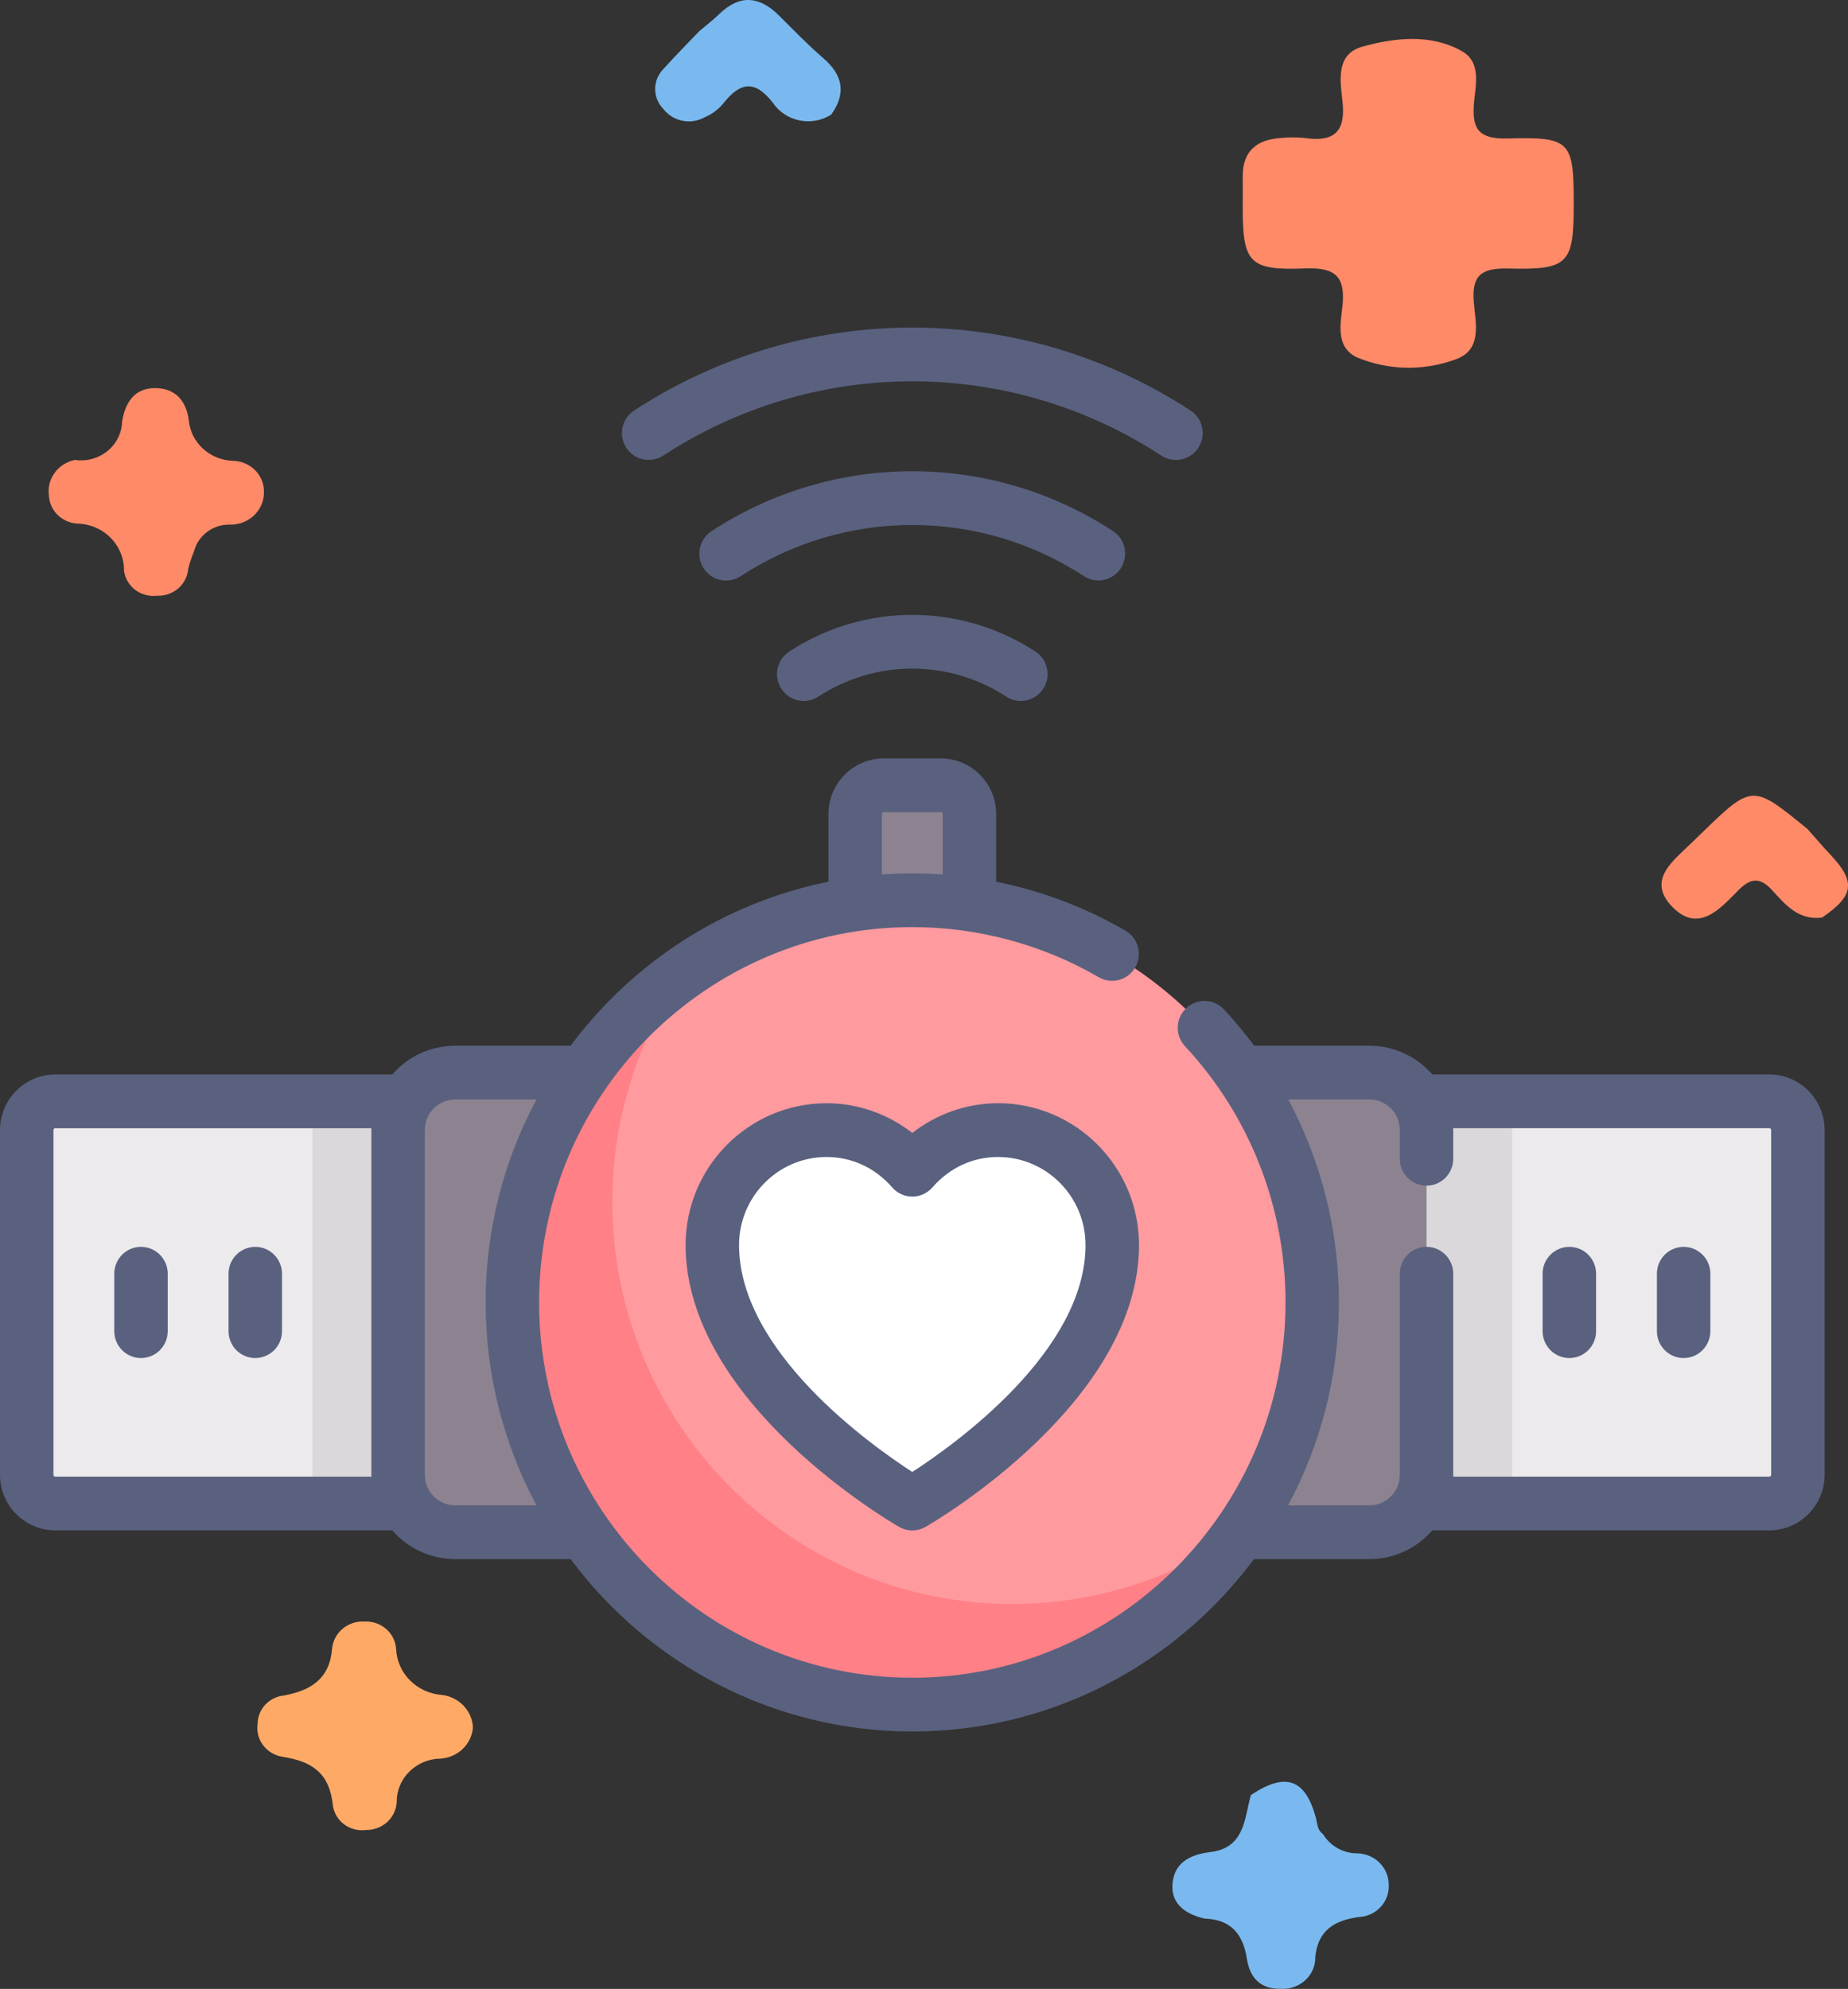
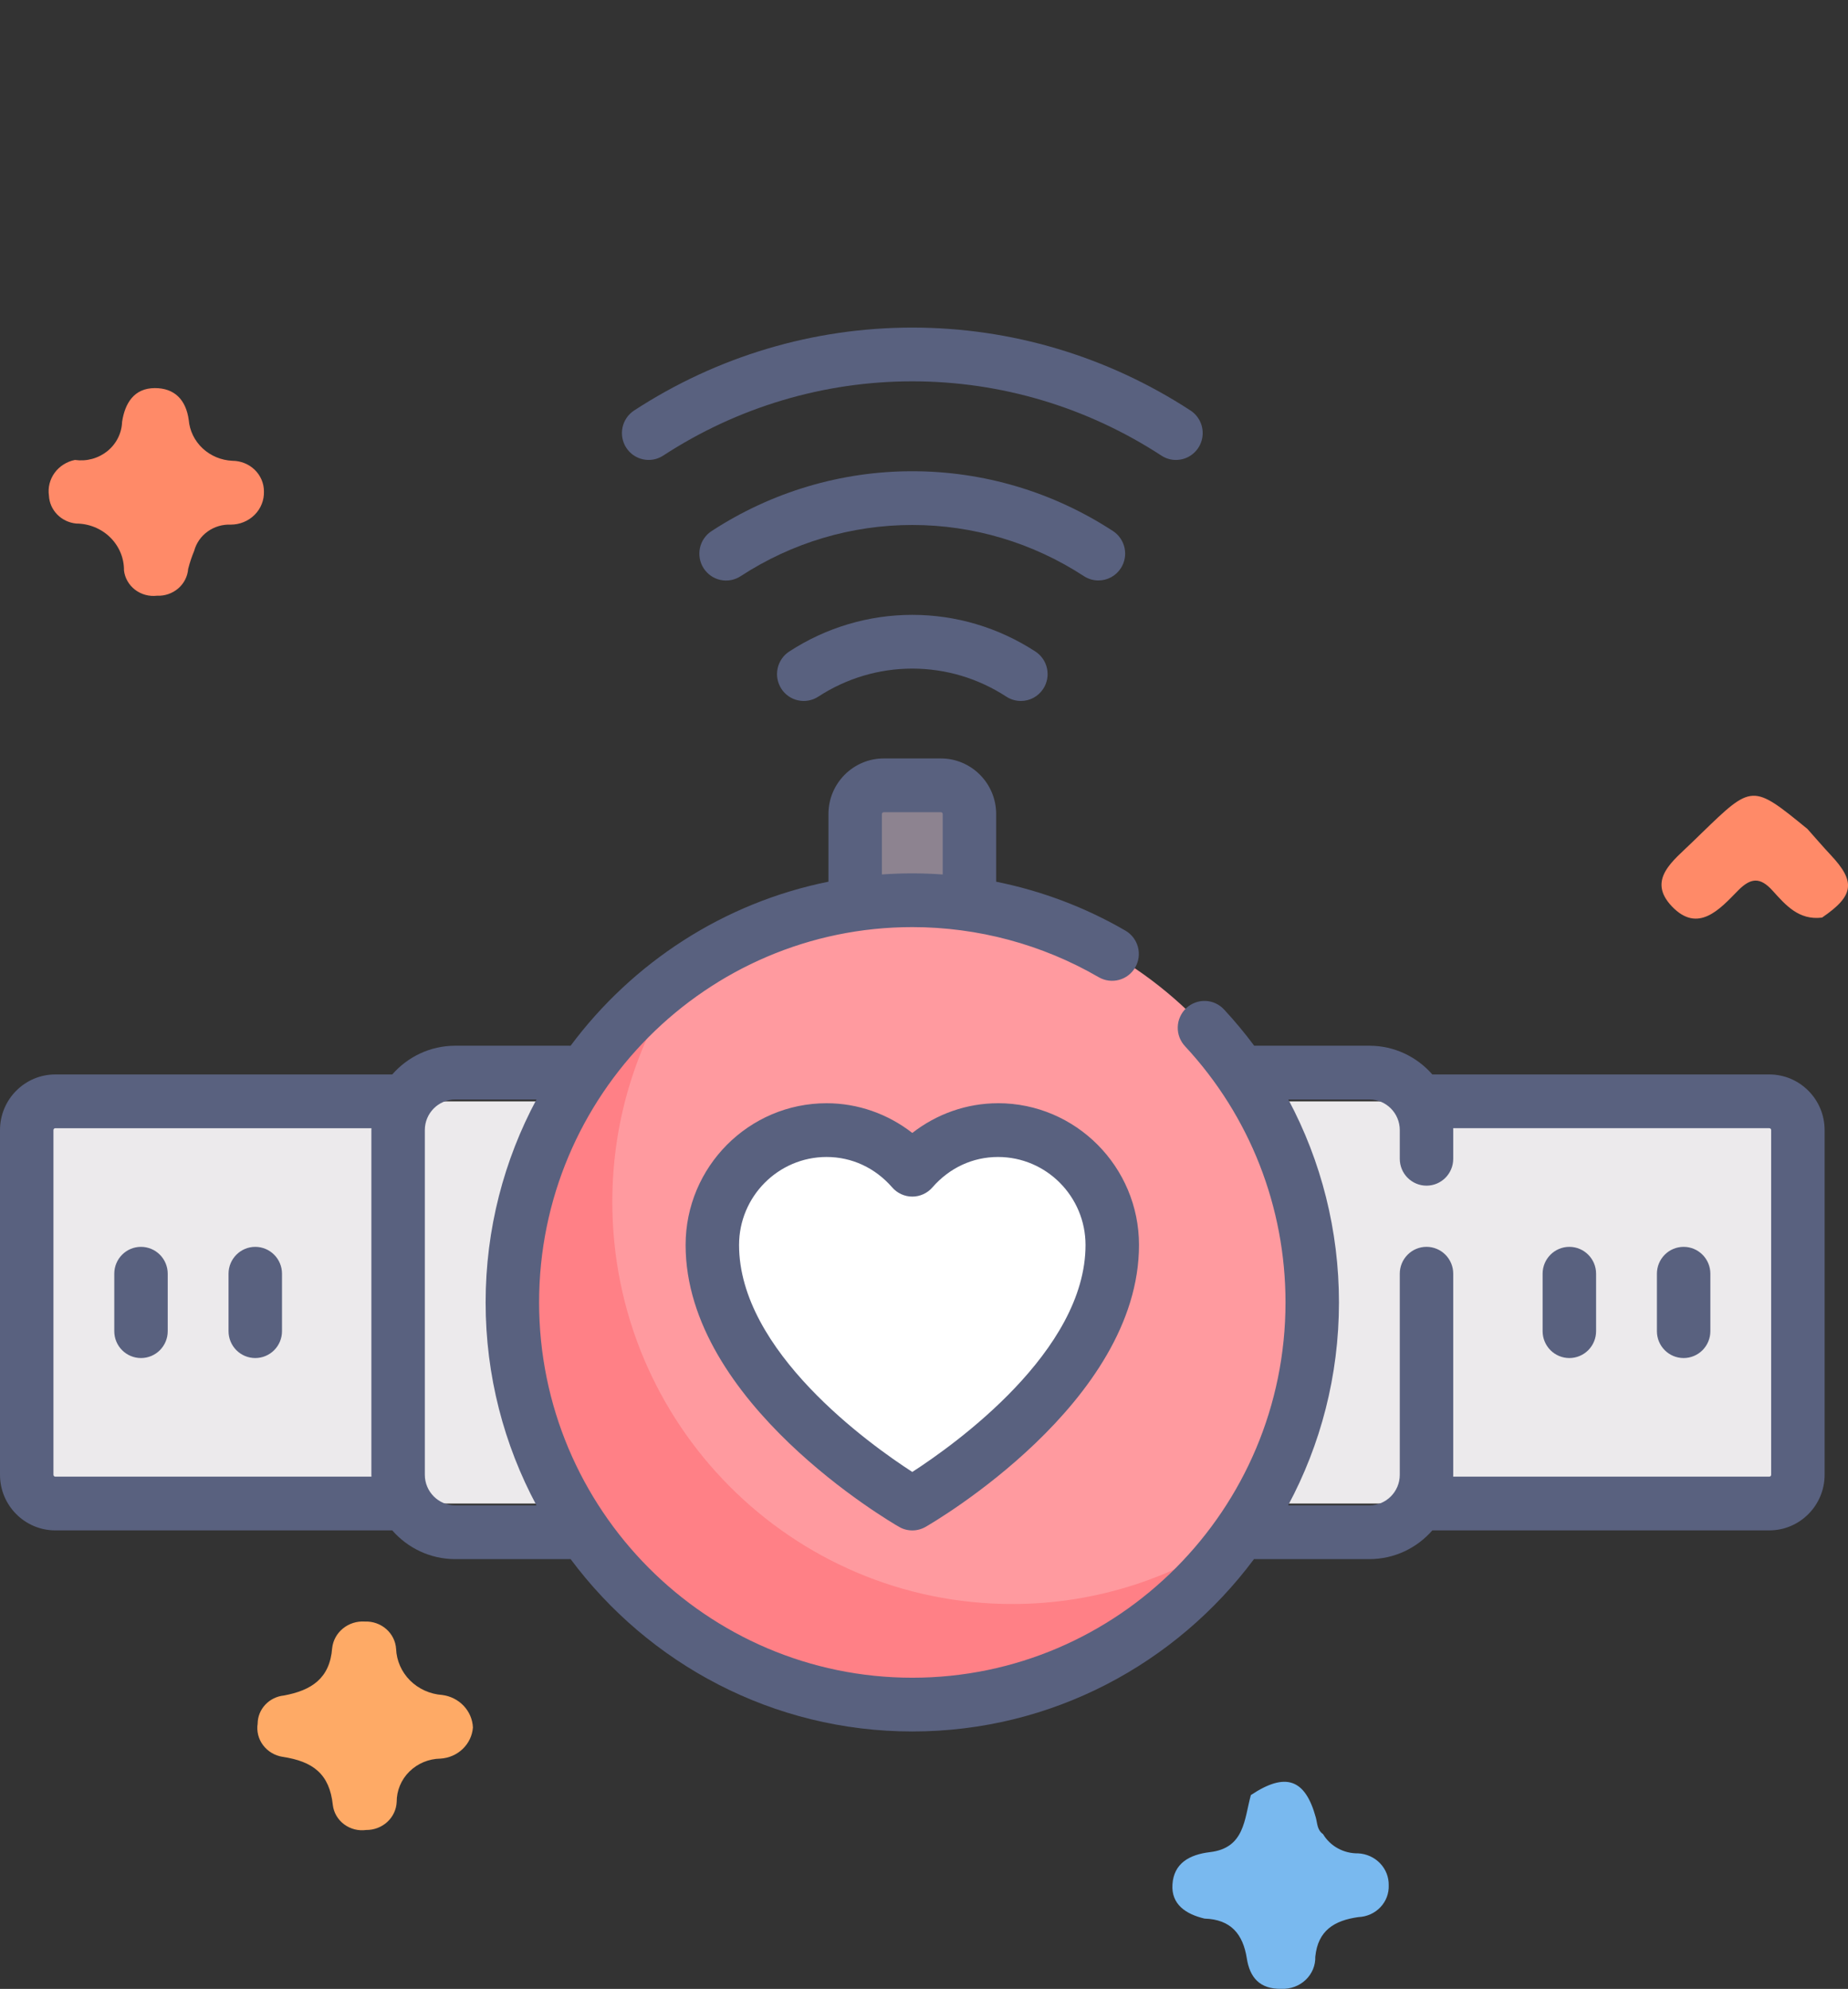
<svg xmlns="http://www.w3.org/2000/svg" width="79" height="85" viewBox="0 0 79 85" fill="none">
  <rect x="0" y="0" width="79" height="85" fill="#333333" stroke="none" />
  <path d="M51.492 81.995C50.694 81.806 50.065 81.389 50.121 80.534C50.18 79.642 50.828 79.261 51.729 79.154C53.217 78.978 53.191 77.731 53.473 76.716C54.952 75.73 55.795 76.016 56.249 77.673C56.318 77.927 56.304 78.207 56.557 78.383C56.709 78.638 56.928 78.849 57.192 78.993C57.456 79.138 57.755 79.212 58.059 79.207C58.417 79.225 58.754 79.378 58.998 79.633C59.242 79.888 59.374 80.224 59.366 80.572C59.373 80.743 59.345 80.915 59.284 81.076C59.223 81.237 59.129 81.385 59.008 81.512C58.888 81.638 58.743 81.74 58.582 81.812C58.42 81.884 58.246 81.924 58.069 81.931C57.037 82.076 56.34 82.505 56.227 83.626C56.233 83.809 56.199 83.992 56.128 84.162C56.057 84.331 55.951 84.485 55.816 84.614C55.681 84.742 55.52 84.842 55.343 84.908C55.166 84.974 54.978 85.004 54.788 84.996C53.843 85.02 53.425 84.497 53.3 83.696C53.138 82.667 52.628 82.03 51.492 81.995Z" fill="#79B9EF" />
  <path d="M77.89 39.215C76.892 39.339 76.332 38.677 75.776 38.064C75.241 37.471 74.838 37.509 74.29 38.069C73.516 38.86 72.587 39.906 71.472 38.737C70.382 37.595 71.54 36.78 72.328 36.007C72.46 35.878 72.594 35.749 72.727 35.62C74.91 33.504 74.91 33.504 77.267 35.428C77.597 35.798 77.92 36.176 78.26 36.539C79.34 37.687 79.259 38.282 77.89 39.215Z" fill="#FF8A68" />
  <path d="M20.217 73.825C20.192 74.172 20.037 74.499 19.781 74.744C19.525 74.99 19.186 75.137 18.827 75.158C18.326 75.166 17.85 75.366 17.5 75.712C17.15 76.058 16.956 76.524 16.958 77.008C16.944 77.333 16.801 77.639 16.558 77.863C16.315 78.087 15.992 78.21 15.656 78.208C15.49 78.231 15.32 78.221 15.158 78.18C14.996 78.138 14.843 78.066 14.71 77.966C14.577 77.867 14.466 77.743 14.383 77.602C14.3 77.46 14.248 77.304 14.228 77.143C14.088 75.804 13.37 75.275 12.075 75.081C11.742 75.027 11.444 74.848 11.245 74.583C11.047 74.319 10.964 73.989 11.014 73.665C11.016 73.365 11.132 73.076 11.34 72.854C11.548 72.631 11.834 72.491 12.142 72.46C13.316 72.241 14.103 71.73 14.2 70.43C14.237 70.105 14.403 69.805 14.662 69.595C14.922 69.384 15.255 69.278 15.593 69.3C15.93 69.286 16.259 69.401 16.509 69.619C16.76 69.838 16.912 70.142 16.933 70.468C16.953 70.974 17.166 71.454 17.529 71.818C17.893 72.181 18.383 72.402 18.904 72.438C19.256 72.483 19.581 72.647 19.821 72.901C20.061 73.154 20.201 73.481 20.217 73.825Z" fill="#FEAA66" />
-   <path d="M29.89 1.335C30.172 1.095 30.469 0.87 30.733 0.613C31.609 -0.239 32.451 -0.183 33.296 0.658C33.919 1.279 34.533 1.914 35.199 2.489C36.043 3.217 36.174 3.997 35.536 4.896C35.339 5.022 35.117 5.11 34.885 5.153C34.652 5.196 34.413 5.194 34.181 5.147C33.949 5.101 33.729 5.01 33.533 4.881C33.338 4.752 33.17 4.587 33.041 4.395C32.241 3.365 31.612 3.537 30.902 4.443C30.694 4.69 30.428 4.884 30.127 5.011C29.839 5.172 29.5 5.226 29.174 5.161C28.848 5.096 28.558 4.917 28.36 4.659C28.13 4.425 28.004 4.114 28.008 3.791C28.011 3.469 28.144 3.16 28.378 2.931C28.863 2.385 29.385 1.868 29.89 1.335Z" fill="#79B9EF" />
  <path d="M3.203 19.657C3.449 19.692 3.699 19.677 3.938 19.612C4.176 19.547 4.398 19.434 4.589 19.281C4.779 19.127 4.934 18.936 5.042 18.72C5.151 18.505 5.211 18.269 5.219 18.029C5.341 17.232 5.73 16.589 6.616 16.586C7.459 16.583 7.951 17.084 8.069 17.951C8.108 18.411 8.319 18.841 8.662 19.162C9.004 19.482 9.456 19.671 9.932 19.693C10.109 19.693 10.285 19.727 10.449 19.793C10.614 19.859 10.763 19.955 10.888 20.077C11.014 20.199 11.113 20.343 11.181 20.502C11.249 20.662 11.284 20.832 11.283 21.004C11.289 21.188 11.257 21.371 11.188 21.543C11.12 21.714 11.017 21.871 10.884 22.003C10.752 22.135 10.594 22.24 10.419 22.312C10.244 22.384 10.056 22.421 9.865 22.421C9.511 22.406 9.163 22.51 8.878 22.714C8.594 22.918 8.39 23.21 8.301 23.542C8.197 23.793 8.111 24.05 8.044 24.312C8.02 24.634 7.867 24.934 7.618 25.149C7.368 25.363 7.042 25.475 6.709 25.46C6.543 25.479 6.375 25.466 6.214 25.422C6.053 25.378 5.903 25.303 5.772 25.203C5.641 25.102 5.532 24.978 5.451 24.836C5.37 24.694 5.318 24.539 5.3 24.378C5.303 24.116 5.252 23.857 5.151 23.615C5.049 23.372 4.9 23.152 4.71 22.966C4.52 22.779 4.295 22.631 4.046 22.53C3.797 22.429 3.53 22.376 3.26 22.375C2.949 22.345 2.66 22.207 2.446 21.988C2.231 21.769 2.106 21.482 2.092 21.18C2.042 20.837 2.13 20.489 2.336 20.206C2.543 19.923 2.853 19.727 3.203 19.657Z" fill="#FF8A68" />
-   <path d="M67.276 8.73C67.276 11.261 67.053 11.539 64.517 11.476C63.369 11.447 62.91 11.721 63.002 12.899C63.072 13.797 63.407 14.996 62.152 15.384C60.813 15.861 59.336 15.823 58.025 15.28C57.079 14.846 57.309 13.845 57.389 13.065C57.518 11.82 57.09 11.417 55.776 11.471C53.407 11.568 53.127 11.218 53.125 8.901C53.125 8.446 53.129 7.99 53.125 7.535C53.119 6.464 53.717 5.96 54.773 5.896C55.101 5.862 55.431 5.862 55.759 5.896C57.039 6.087 57.532 5.622 57.391 4.344C57.294 3.471 57.084 2.312 58.246 1.992C59.627 1.611 61.148 1.438 62.477 2.175C63.356 2.663 63.068 3.664 63.008 4.445C62.921 5.551 63.247 5.953 64.467 5.918C67.144 5.843 67.276 6.039 67.276 8.73Z" fill="#FF8A68" />
  <path d="M75.636 47.07H2.364C2.04 47.07 1.729 47.2 1.5 47.43C1.271 47.66 1.143 47.972 1.143 48.298V63.031C1.143 63.356 1.271 63.669 1.5 63.899C1.729 64.129 2.04 64.258 2.364 64.258H75.636C75.96 64.258 76.271 64.129 76.5 63.899C76.729 63.669 76.857 63.356 76.857 63.031V48.298C76.857 47.972 76.729 47.66 76.5 47.43C76.271 47.2 75.96 47.07 75.636 47.07Z" fill="#ECEAEC" />
-   <path d="M13.355 47.07H64.647V64.258H13.355V47.07Z" fill="#DAD8DB" />
-   <path d="M58.54 65.487H19.462C18.113 65.487 17.02 64.388 17.02 63.032V48.299C17.02 46.943 18.113 45.844 19.462 45.844H58.54C59.889 45.844 60.983 46.943 60.983 48.299V63.032C60.983 64.388 59.889 65.487 58.54 65.487Z" fill="#8D8390" />
  <path d="M40.22 33.562H37.778C37.454 33.563 37.143 33.692 36.914 33.922C36.685 34.152 36.557 34.465 36.557 34.79V40.929H41.441V34.79C41.441 34.465 41.312 34.152 41.083 33.922C40.854 33.692 40.544 33.563 40.22 33.562Z" fill="#8D8390" />
  <path d="M56.096 55.665C56.096 65.157 48.442 72.853 38.999 72.853C29.557 72.853 21.902 65.157 21.902 55.664C21.902 46.172 29.557 38.477 38.999 38.477C48.442 38.477 56.096 46.172 56.096 55.664V55.665Z" fill="#FF9A9F" />
  <path d="M40.376 63.365C42.773 61.695 47.467 57.851 47.547 53.324C47.586 51.103 46.111 49.038 43.974 48.471C42.329 48.035 40.796 48.45 39.661 49.356C39.268 49.669 38.73 49.669 38.337 49.356C37.203 48.45 35.669 48.035 34.024 48.471C31.888 49.038 30.413 51.103 30.452 53.324C30.532 57.851 35.226 61.695 37.623 63.365C38.027 63.647 38.507 63.798 38.999 63.798C39.491 63.798 39.971 63.647 40.376 63.365Z" fill="white" />
  <path d="M43.273 68.551C33.831 68.551 26.176 60.855 26.176 51.363C26.176 47.714 27.315 44.337 29.244 41.555C24.81 44.66 21.902 49.815 21.902 55.659C21.902 65.152 29.557 72.847 38.999 72.847C44.812 72.847 49.94 69.924 53.029 65.467C50.262 67.406 46.903 68.551 43.273 68.551H43.273Z" fill="#FF8086" />
  <path d="M75.636 45.919H61.231C60.574 45.167 59.611 44.691 58.539 44.691H53.654C53.642 44.691 53.629 44.693 53.617 44.693C53.217 44.156 52.789 43.641 52.335 43.151C52.233 43.039 52.11 42.948 51.973 42.884C51.836 42.819 51.687 42.783 51.536 42.777C51.385 42.771 51.234 42.795 51.093 42.848C50.951 42.901 50.821 42.981 50.71 43.085C50.6 43.189 50.511 43.313 50.449 43.452C50.386 43.591 50.352 43.74 50.348 43.892C50.343 44.044 50.369 44.196 50.423 44.337C50.478 44.479 50.56 44.609 50.664 44.719C53.431 47.698 54.954 51.584 54.954 55.662C54.954 64.506 47.797 71.701 39 71.701C30.203 71.701 23.046 64.506 23.046 55.661C23.046 46.817 30.203 39.622 39 39.622C41.802 39.622 44.558 40.363 46.969 41.763C47.516 42.08 48.215 41.892 48.531 41.343C48.606 41.213 48.654 41.068 48.674 40.919C48.694 40.769 48.684 40.617 48.645 40.471C48.606 40.326 48.539 40.189 48.448 40.069C48.356 39.95 48.243 39.849 48.113 39.774C46.395 38.776 44.525 38.072 42.585 37.682V34.79C42.585 33.48 41.525 32.414 40.221 32.414H37.779C36.476 32.414 35.415 33.48 35.415 34.79V37.681C30.932 38.583 27.037 41.142 24.392 44.693C24.376 44.693 24.361 44.691 24.346 44.691H19.461C18.389 44.691 17.426 45.167 16.768 45.919H2.364C1.06 45.919 0 46.985 0 48.296V63.028C0 64.338 1.06 65.404 2.364 65.404H16.768C17.426 66.156 18.389 66.632 19.461 66.632H24.346C24.361 66.632 24.376 66.63 24.392 66.63C27.721 71.1 33.03 73.998 39 73.998C44.97 73.998 50.279 71.1 53.608 66.63C53.624 66.63 53.639 66.632 53.654 66.632H58.539C59.611 66.632 60.574 66.156 61.231 65.404H75.636C76.939 65.404 78 64.338 78 63.028V48.296C78 46.985 76.94 45.919 75.636 45.919ZM37.7 34.791C37.7 34.747 37.736 34.712 37.779 34.712H40.221C40.265 34.712 40.3 34.747 40.3 34.791V37.373C39.868 37.342 39.434 37.325 39 37.325C38.563 37.325 38.13 37.342 37.7 37.372V34.791ZM2.364 63.107C2.353 63.107 2.343 63.105 2.334 63.101C2.324 63.097 2.315 63.091 2.308 63.084C2.301 63.077 2.295 63.068 2.291 63.058C2.287 63.049 2.285 63.038 2.285 63.028V48.296C2.285 48.252 2.32 48.217 2.364 48.217H15.878C15.877 48.243 15.876 48.269 15.876 48.296V63.028C15.876 63.054 15.877 63.081 15.878 63.107H2.364ZM19.461 64.335C18.744 64.335 18.161 63.748 18.161 63.028V48.296C18.161 47.575 18.744 46.989 19.461 46.989H22.934C21.548 49.572 20.76 52.527 20.76 55.662C20.76 58.797 21.548 61.751 22.934 64.335H19.461ZM75.715 63.028C75.715 63.072 75.68 63.107 75.636 63.107H62.122C62.123 63.081 62.124 63.054 62.124 63.028V54.435C62.124 54.13 62.004 53.838 61.789 53.622C61.575 53.407 61.285 53.286 60.981 53.286C60.678 53.286 60.388 53.407 60.174 53.622C59.959 53.838 59.839 54.13 59.839 54.435V63.028C59.839 63.749 59.256 64.335 58.539 64.335H55.066C56.452 61.751 57.239 58.797 57.239 55.662C57.239 52.599 56.487 49.631 55.075 46.989H58.539C59.256 46.989 59.839 47.575 59.839 48.295V49.523C59.839 49.828 59.959 50.12 60.173 50.335C60.388 50.55 60.678 50.672 60.981 50.672C61.613 50.672 62.124 50.158 62.124 49.523V48.295C62.124 48.269 62.123 48.243 62.122 48.216H75.636C75.68 48.216 75.715 48.252 75.715 48.295L75.715 63.028Z" fill="#59617F" />
  <path d="M42.664 47.149C41.334 47.149 40.048 47.602 39 48.419C37.952 47.602 36.666 47.149 35.337 47.149C32.013 47.149 29.309 49.867 29.309 53.208C29.309 59.936 38.061 65.04 38.434 65.254C38.606 65.354 38.801 65.406 39 65.406C39.196 65.406 39.392 65.355 39.567 65.254C39.94 65.041 48.691 59.936 48.691 53.208C48.691 49.867 45.987 47.148 42.664 47.148V47.149ZM39 62.907C37.177 61.728 31.594 57.745 31.594 53.208C31.594 51.133 33.273 49.446 35.336 49.446C36.414 49.446 37.41 49.908 38.14 50.746C38.247 50.87 38.379 50.968 38.528 51.036C38.676 51.104 38.837 51.139 39 51.139C39.163 51.139 39.324 51.104 39.472 51.036C39.621 50.968 39.753 50.87 39.86 50.746C40.59 49.908 41.585 49.446 42.664 49.446C44.727 49.446 46.405 51.134 46.405 53.208C46.406 57.744 40.823 61.728 39 62.907ZM10.912 53.287C10.282 53.287 9.77 53.801 9.77 54.435V56.891C9.77 57.195 9.89 57.487 10.104 57.703C10.319 57.918 10.609 58.039 10.912 58.039C11.215 58.039 11.506 57.918 11.72 57.703C11.935 57.487 12.055 57.195 12.055 56.891V54.435C12.055 53.801 11.543 53.287 10.912 53.287ZM71.973 53.287C71.67 53.287 71.379 53.408 71.165 53.623C70.951 53.839 70.831 54.131 70.831 54.435V56.891C70.831 57.525 71.342 58.039 71.973 58.039C72.276 58.039 72.567 57.918 72.781 57.703C72.995 57.487 73.116 57.195 73.116 56.891V54.435C73.116 53.801 72.604 53.287 71.973 53.287ZM67.088 53.287C66.457 53.287 65.945 53.801 65.945 54.435V56.891C65.945 57.195 66.066 57.487 66.28 57.703C66.494 57.918 66.785 58.039 67.088 58.039C67.391 58.039 67.682 57.918 67.896 57.703C68.11 57.487 68.231 57.195 68.231 56.891V54.435C68.231 53.801 67.719 53.287 67.088 53.287ZM6.027 53.287C5.396 53.287 4.885 53.801 4.885 54.435V56.891C4.885 57.195 5.005 57.487 5.219 57.703C5.434 57.918 5.724 58.039 6.027 58.039C6.659 58.039 7.17 57.525 7.17 56.891V54.435C7.17 54.131 7.05 53.839 6.835 53.623C6.621 53.408 6.33 53.287 6.027 53.287ZM28.35 19.472C31.536 17.395 35.219 16.297 39 16.297C42.781 16.297 46.464 17.395 49.65 19.472C49.835 19.593 50.05 19.657 50.271 19.657C50.517 19.657 50.757 19.577 50.955 19.429C51.152 19.28 51.297 19.072 51.367 18.834C51.437 18.597 51.429 18.343 51.343 18.11C51.258 17.878 51.1 17.679 50.893 17.544C47.336 15.226 43.224 14 39 14C34.776 14 30.664 15.225 27.107 17.544C26.853 17.71 26.675 17.971 26.612 18.268C26.549 18.567 26.606 18.878 26.77 19.133C27.114 19.665 27.821 19.817 28.35 19.472L28.35 19.472ZM46.955 24.807C47.146 24.807 47.334 24.76 47.502 24.668C47.669 24.577 47.811 24.445 47.915 24.284C48.08 24.028 48.137 23.717 48.074 23.419C48.01 23.121 47.832 22.86 47.578 22.695C45.013 21.023 42.046 20.139 39 20.139C35.954 20.139 32.987 21.023 30.422 22.695C30.296 22.776 30.186 22.882 30.1 23.007C30.014 23.131 29.954 23.271 29.922 23.419C29.89 23.567 29.888 23.72 29.915 23.869C29.942 24.018 29.998 24.16 30.08 24.287C30.162 24.414 30.268 24.523 30.392 24.609C30.516 24.695 30.656 24.755 30.803 24.786C30.951 24.817 31.103 24.819 31.251 24.791C31.399 24.762 31.54 24.705 31.666 24.622C33.86 23.192 36.396 22.436 39 22.436C41.605 22.436 44.141 23.192 46.335 24.622C46.52 24.743 46.735 24.807 46.955 24.807V24.807ZM39 26.277C37.131 26.277 35.311 26.82 33.737 27.845C33.483 28.011 33.305 28.271 33.242 28.569C33.178 28.867 33.236 29.178 33.401 29.434C33.482 29.561 33.588 29.67 33.711 29.755C33.835 29.841 33.974 29.901 34.121 29.932C34.267 29.964 34.419 29.966 34.566 29.938C34.714 29.911 34.854 29.855 34.98 29.773C36.184 28.989 37.573 28.574 39 28.574C40.427 28.574 41.817 28.989 43.02 29.773C43.205 29.893 43.42 29.957 43.64 29.957C43.831 29.958 44.019 29.91 44.186 29.819C44.354 29.727 44.496 29.595 44.6 29.434C44.765 29.178 44.822 28.867 44.759 28.569C44.696 28.271 44.517 28.011 44.263 27.845C42.689 26.82 40.869 26.277 39 26.277Z" fill="#59617F" />
</svg>